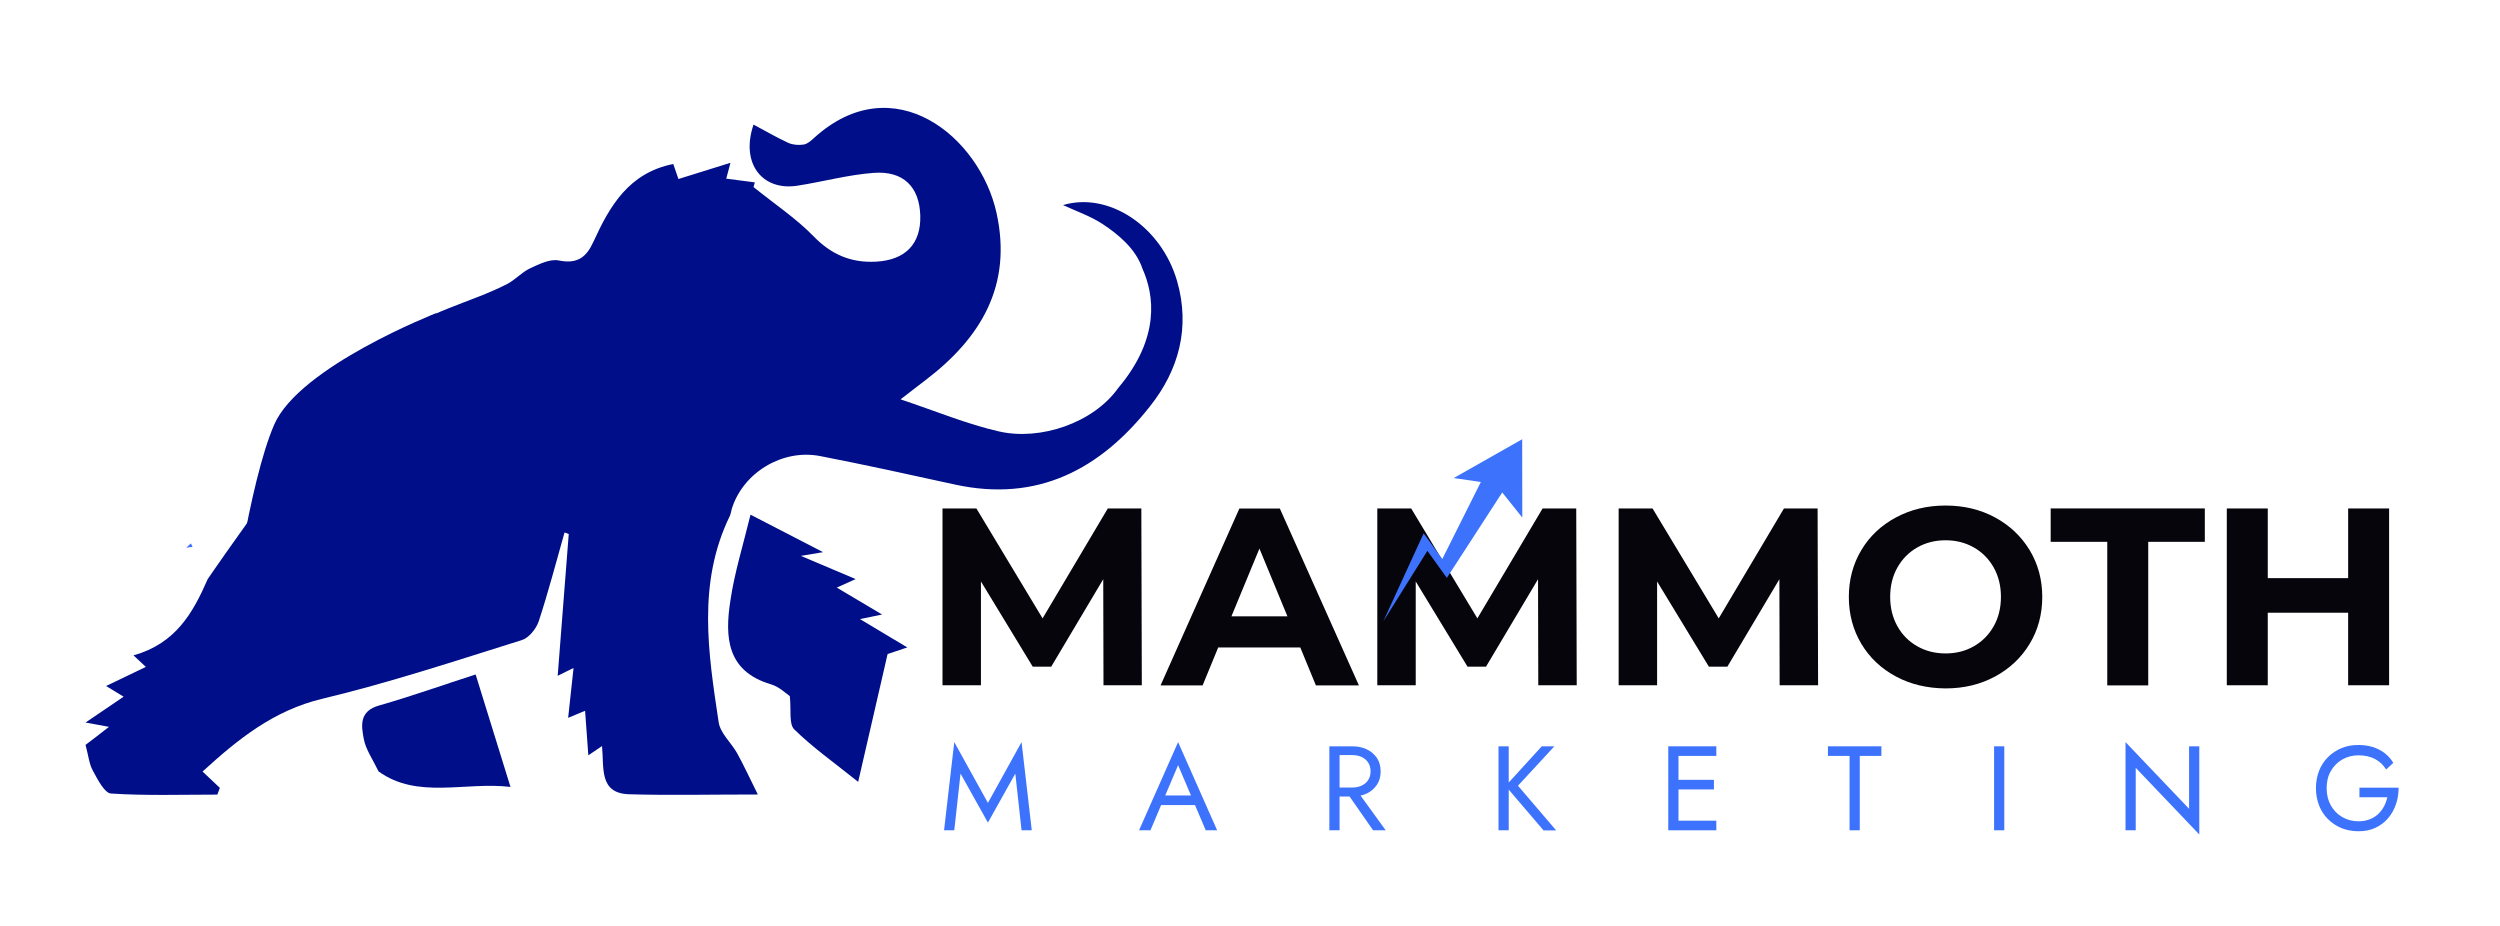
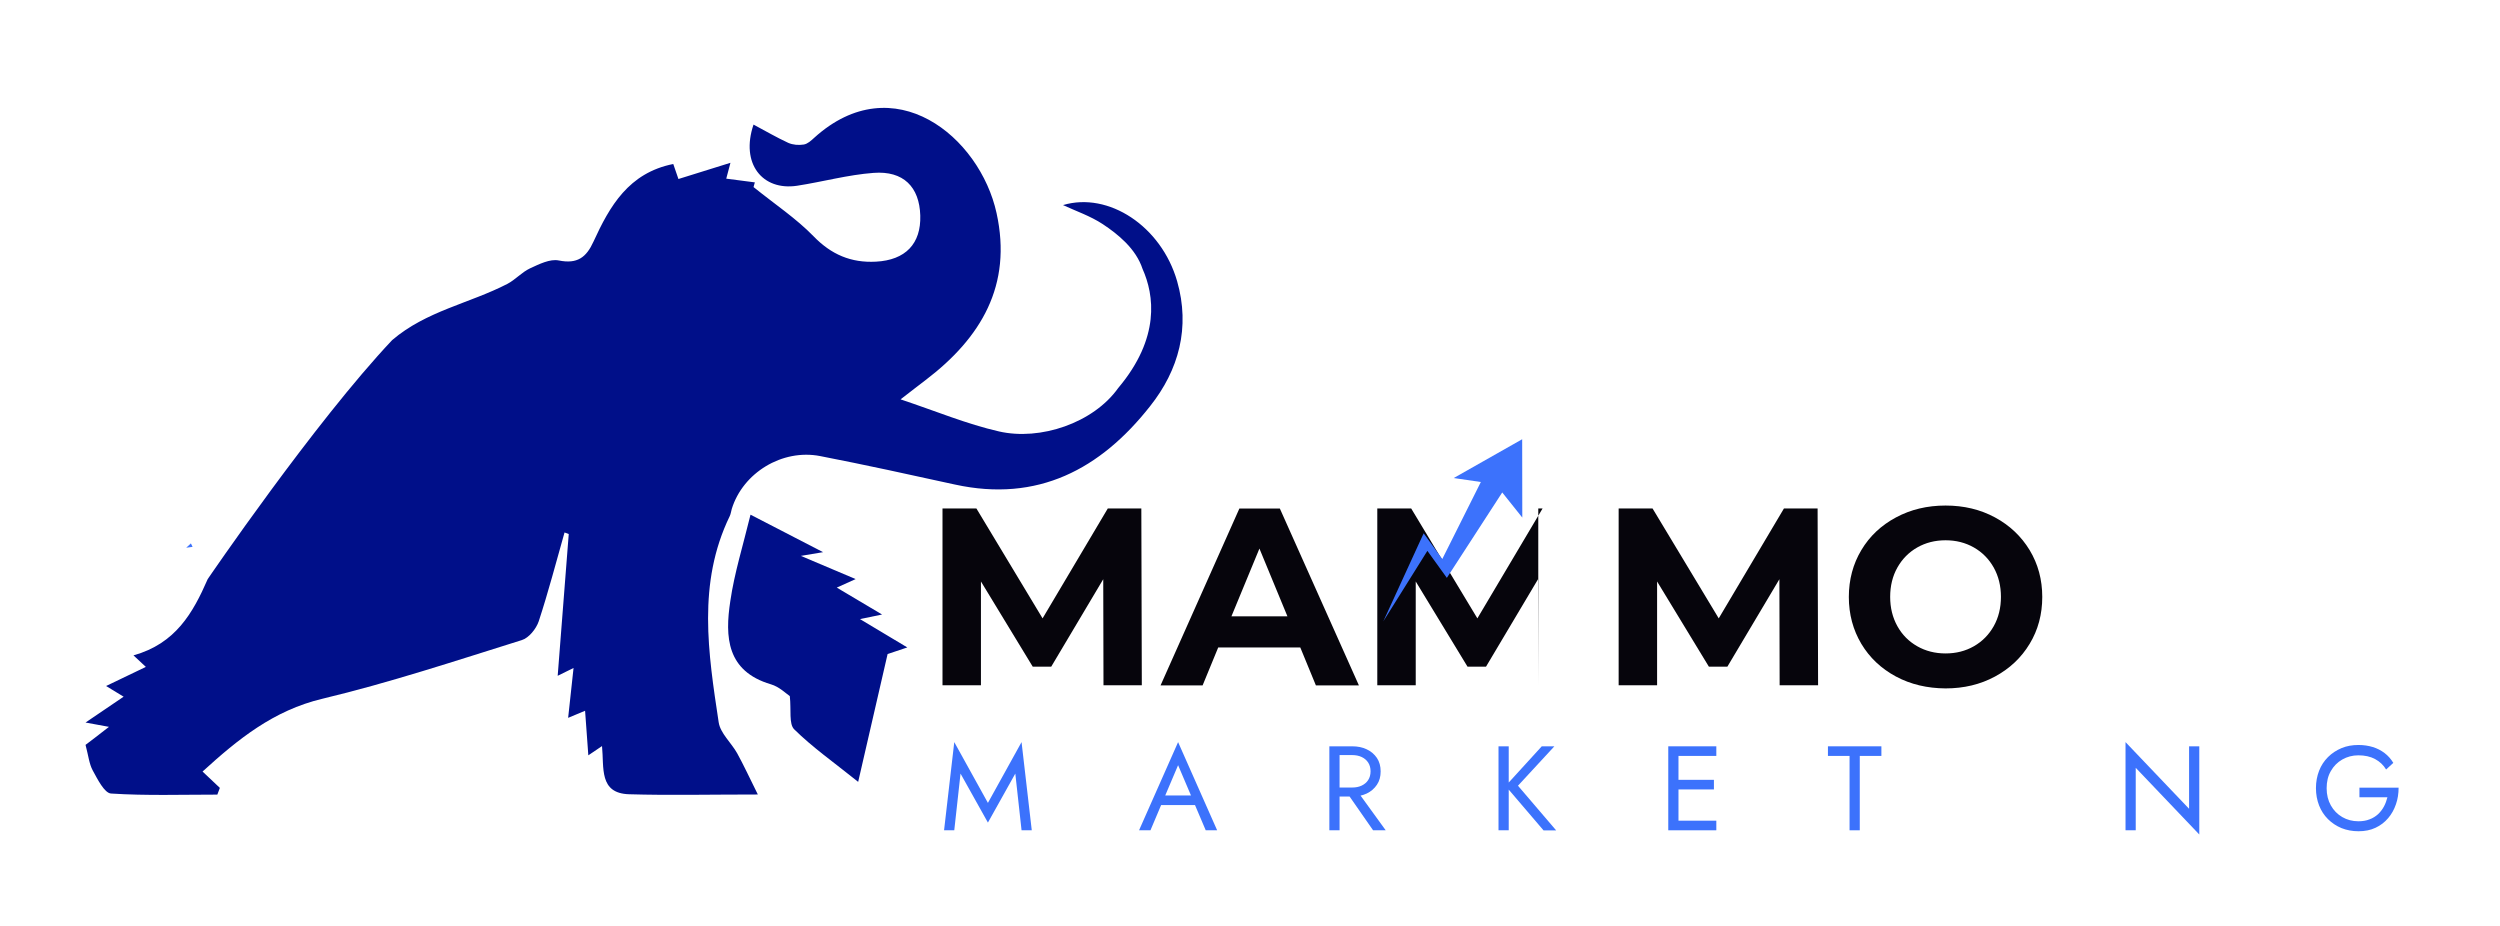
<svg xmlns="http://www.w3.org/2000/svg" id="Layer_1" x="0px" y="0px" viewBox="0 0 208.09 77.11" style="enable-background:new 0 0 208.09 77.11;" xml:space="preserve">
  <style type="text/css">	.st0{fill:#06050C;}	.st1{fill:#3C72FC;}	.st2{fill:#000F89;}</style>
  <g>
    <g>
      <g>
        <path class="st0" d="M91.85,57.04l-0.02-8.83l-4.33,7.28h-1.54l-4.31-7.09v8.64h-3.2V42.32h2.82l5.51,9.15l5.43-9.15H95    l0.04,14.72H91.85z" />
        <path class="st0" d="M108.23,53.89h-6.83l-1.3,3.16H96.6l6.56-14.72h3.37l6.58,14.72h-3.58L108.23,53.89z M107.16,51.3    l-2.33-5.64l-2.33,5.64H107.16z" />
-         <path class="st0" d="M128.04,57.04l-0.02-8.83l-4.33,7.28h-1.54l-4.31-7.09v8.64h-3.2V42.32h2.82l5.51,9.15l5.43-9.15h2.8    l0.04,14.72H128.04z" />
+         <path class="st0" d="M128.04,57.04l-0.02-8.83l-4.33,7.28h-1.54l-4.31-7.09v8.64h-3.2V42.32h2.82l5.51,9.15l5.43-9.15h2.8    H128.04z" />
        <path class="st0" d="M148.13,57.04l-0.02-8.83l-4.33,7.28h-1.54l-4.31-7.09v8.64h-3.2V42.32h2.82l5.51,9.15l5.43-9.15h2.8    l0.04,14.72H148.13z" />
        <path class="st0" d="M157.81,56.31c-1.23-0.66-2.19-1.57-2.88-2.72c-0.69-1.16-1.04-2.46-1.04-3.9s0.35-2.75,1.04-3.9    c0.69-1.16,1.65-2.06,2.88-2.72c1.23-0.66,2.6-0.99,4.13-0.99c1.53,0,2.9,0.33,4.12,0.99s2.18,1.57,2.88,2.72    c0.7,1.16,1.05,2.46,1.05,3.9s-0.35,2.75-1.05,3.9c-0.7,1.16-1.66,2.06-2.88,2.72s-2.59,0.99-4.12,0.99    C160.42,57.29,159.04,56.97,157.81,56.31z M164.3,53.79c0.7-0.4,1.25-0.96,1.65-1.67c0.4-0.71,0.6-1.53,0.6-2.44    c0-0.91-0.2-1.72-0.6-2.44c-0.4-0.71-0.95-1.27-1.65-1.67c-0.7-0.4-1.49-0.6-2.36-0.6c-0.87,0-1.66,0.2-2.36,0.6    c-0.7,0.4-1.25,0.96-1.65,1.67s-0.6,1.53-0.6,2.44c0,0.91,0.2,1.72,0.6,2.44c0.4,0.72,0.95,1.27,1.65,1.67    c0.7,0.4,1.49,0.6,2.36,0.6C162.82,54.39,163.6,54.19,164.3,53.79z" />
-         <path class="st0" d="M175.4,45.1h-4.71v-2.78h12.83v2.78h-4.71v11.95h-3.41V45.1z" />
-         <path class="st0" d="M198.86,42.32v14.72h-3.41v-6.04h-6.69v6.04h-3.41V42.32h3.41v5.8h6.69v-5.8H198.86z" />
      </g>
      <g>
        <path class="st1" d="M79.43,69.11h-0.85l0.85-7.34l2.8,5.06l2.8-5.06l0.85,7.34h-0.85l-0.52-4.72l-2.28,4.08l-2.28-4.08    L79.43,69.11z" />
        <path class="st1" d="M96.88,66.47l-0.08,0.18l-1.04,2.46h-0.95l3.25-7.34l3.25,7.34h-0.95l-1.02-2.4l-0.08-0.2l-1.2-2.82    L96.88,66.47z M96.53,66.21h3.1l0.3,0.8h-3.7L96.53,66.21z" />
        <path class="st1" d="M111.5,62.12v6.99h-0.85v-6.99H111.5z M111.12,62.12h1.43c0.45,0,0.86,0.08,1.21,0.25    c0.36,0.17,0.64,0.41,0.85,0.72c0.21,0.31,0.31,0.69,0.31,1.12c0,0.43-0.1,0.8-0.31,1.11s-0.49,0.56-0.85,0.73    c-0.36,0.17-0.76,0.25-1.21,0.25h-1.43v-0.75h1.43c0.3,0,0.56-0.05,0.79-0.16s0.41-0.26,0.54-0.46c0.13-0.2,0.2-0.44,0.2-0.73    s-0.07-0.53-0.2-0.73c-0.13-0.2-0.31-0.35-0.54-0.46s-0.5-0.16-0.79-0.16h-1.43V62.12z M112.84,65.66l2.5,3.45h-1.05l-2.4-3.45    H112.84z" />
        <path class="st1" d="M125.58,62.12v6.99h-0.85v-6.99H125.58z M129.38,62.12l-3.03,3.28l3.18,3.72h-1.05l-3.16-3.7l3.01-3.3    H129.38z" />
        <path class="st1" d="M139.71,62.12v6.99h-0.85v-6.99H139.71z M139.33,62.12h3.53v0.8h-3.53V62.12z M139.33,64.91h3.33v0.8h-3.33    V64.91z M139.33,68.31h3.53v0.8h-3.53V68.31z" />
        <path class="st1" d="M152.15,62.12h4.45v0.8h-1.8v6.19h-0.85v-6.19h-1.8V62.12z" />
-         <path class="st1" d="M166.83,62.12v6.99h-0.85v-6.99H166.83z" />
        <path class="st1" d="M183.06,62.12v7.34l-5.29-5.55v5.2h-0.85v-7.34l5.29,5.55v-5.2H183.06z" />
        <path class="st1" d="M196.4,65.56h3.25c0,0.49-0.07,0.95-0.22,1.38c-0.15,0.44-0.36,0.82-0.65,1.16s-0.64,0.61-1.05,0.8    c-0.42,0.2-0.89,0.29-1.42,0.29c-0.51,0-0.98-0.09-1.41-0.26c-0.43-0.18-0.81-0.43-1.13-0.75s-0.57-0.7-0.74-1.14    s-0.26-0.92-0.26-1.44s0.09-1,0.26-1.44s0.42-0.82,0.74-1.14s0.7-0.57,1.13-0.75s0.9-0.26,1.41-0.26c0.43,0,0.83,0.06,1.19,0.17    c0.36,0.11,0.69,0.28,0.98,0.5c0.29,0.22,0.53,0.49,0.73,0.82l-0.6,0.55c-0.22-0.37-0.53-0.66-0.92-0.87    c-0.39-0.21-0.86-0.31-1.39-0.31c-0.49,0-0.94,0.12-1.34,0.35c-0.4,0.23-0.72,0.55-0.95,0.96c-0.24,0.41-0.35,0.89-0.35,1.43    c0,0.54,0.12,1.02,0.35,1.43s0.55,0.74,0.95,0.97c0.4,0.23,0.84,0.35,1.34,0.35c0.35,0,0.66-0.05,0.93-0.16    c0.28-0.1,0.51-0.25,0.71-0.43c0.2-0.19,0.36-0.4,0.49-0.64c0.13-0.24,0.22-0.5,0.29-0.77h-2.33V65.56z" />
      </g>
      <polygon class="st1" points="126.7,36.56 121,39.79 123.26,40.12 120.05,46.53 118.5,44.39 115.14,51.72 118.81,45.85    120.43,48.1 125.04,40.99 126.71,43.08   " />
    </g>
    <path class="st2" d="M62.47,42.84c2.02,1.04,3.74,1.93,6.04,3.12c-0.67,0.11-1.05,0.18-1.85,0.31c1.92,0.81,3.11,1.32,4.56,1.93  c-0.61,0.27-0.95,0.43-1.57,0.71c1.28,0.76,2.41,1.43,3.77,2.24c-0.71,0.15-1.13,0.23-1.84,0.38c1.44,0.86,2.61,1.56,3.94,2.36  c-0.78,0.26-1.36,0.45-1.64,0.55c-0.81,3.52-1.59,6.87-2.45,10.64c-2.07-1.66-3.82-2.89-5.32-4.37c-0.46-0.45-0.24-1.6-0.37-2.77  c-0.3-0.2-0.88-0.78-1.57-0.98c-3.69-1.09-3.84-3.94-3.38-6.94C61.13,47.69,61.84,45.43,62.47,42.84z" />
-     <path class="st2" d="M39.59,56.14c0.98,3.16,1.91,6.16,2.9,9.36c-3.77-0.45-7.74,1.05-10.98-1.29c-0.48-1-1.06-1.81-1.23-2.7  c-0.21-1.1-0.4-2.32,1.28-2.79C34.29,57.94,36.97,56.98,39.59,56.14z" />
    <path class="st1" d="M16.03,45.52l-0.14-0.29c-0.13,0.12-0.26,0.24-0.39,0.36C15.68,45.57,15.86,45.54,16.03,45.52z" />
-     <path class="st2" d="M36.32,26.06c0,0-11.4,4.44-13.5,9.29c-2.1,4.85-3.63,16.38-3.63,16.38l17.13-11.11V26.06z" />
    <path class="st2" d="M97.98,23.41c-1.32-4.59-5.72-7.47-9.5-6.34c1.08,0.5,2.28,0.91,3.3,1.58c0.67,0.44,1.31,0.93,1.86,1.48h0  c0,0,0.02,0.02,0.06,0.06c0.63,0.64,1.13,1.37,1.4,2.19c0.97,2.17,1.49,5.73-2.01,9.9c0,0-0.01,0.01-0.01,0.01  c-2.07,2.92-6.5,4.41-9.93,3.62c-2.67-0.61-5.23-1.68-8.19-2.67c0.93-0.71,1.5-1.17,2.09-1.61c4.61-3.51,7.22-7.88,5.9-13.89  c-1.39-6.36-8.57-12.26-15.18-6.27c-0.25,0.23-0.55,0.51-0.87,0.56c-0.42,0.07-0.91,0.03-1.29-0.14c-0.97-0.45-1.9-0.99-2.89-1.52  c-1.1,3.25,0.74,5.53,3.63,5.09c2.13-0.33,4.23-0.91,6.36-1.07c2.49-0.19,3.82,1.17,3.89,3.55c0.07,2.35-1.23,3.71-3.69,3.84  c-2.07,0.11-3.72-0.59-5.2-2.12c-1.43-1.47-3.19-2.64-4.99-4.09c0.02-0.09,0.07-0.24,0.11-0.39c-0.9-0.12-1.63-0.21-2.38-0.31  c0.13-0.5,0.22-0.85,0.35-1.32c-1.59,0.49-2.96,0.92-4.33,1.35c-0.2-0.57-0.33-0.98-0.43-1.25c-3.71,0.74-5.29,3.51-6.64,6.46  c-0.6,1.32-1.35,1.88-2.89,1.57c-0.73-0.15-1.64,0.31-2.4,0.66c-0.68,0.32-1.21,0.94-1.88,1.29c-3.16,1.63-6.75,2.25-9.59,4.68  c0,0,0,0,0,0C26.17,35.17,17.29,48.2,17.29,48.2c-1.24,2.84-2.68,5.37-6.18,6.35c0.51,0.48,0.74,0.69,1.03,0.96  c-1.14,0.55-2.2,1.06-3.31,1.59c0.5,0.3,0.93,0.56,1.46,0.89c-1.09,0.74-2.03,1.37-3.17,2.15c0.76,0.14,1.21,0.22,1.95,0.36  c-0.89,0.69-1.57,1.22-1.95,1.5c0.24,0.9,0.3,1.58,0.6,2.13c0.4,0.73,0.97,1.88,1.52,1.92c2.94,0.19,5.9,0.09,8.85,0.09  c0.07-0.19,0.14-0.38,0.21-0.56c-0.46-0.44-0.92-0.87-1.44-1.36c2.94-2.68,5.9-5.09,9.98-6.06c5.6-1.34,11.09-3.16,16.59-4.88  c0.59-0.18,1.2-0.94,1.41-1.56c0.8-2.44,1.45-4.93,2.15-7.4c0.12,0.04,0.23,0.09,0.35,0.13c-0.3,3.88-0.61,7.76-0.92,11.8  c0.62-0.31,0.89-0.44,1.32-0.65c-0.16,1.47-0.29,2.71-0.45,4.15c0.55-0.23,0.92-0.39,1.41-0.59c0.09,1.29,0.18,2.45,0.27,3.71  c0.42-0.28,0.7-0.47,1.14-0.77c0.18,1.81-0.27,3.93,2.25,4.01c3.33,0.1,6.66,0.02,10.72,0.02c-0.71-1.43-1.18-2.45-1.72-3.43  c-0.49-0.88-1.4-1.66-1.54-2.58c-0.87-5.77-1.79-11.57,0.92-17.16c0.09-0.18,0.11-0.4,0.17-0.6c0.93-3.01,4.2-5.01,7.35-4.4  c3.75,0.73,7.49,1.55,11.22,2.37c6.9,1.51,12.12-1.28,16.24-6.51C98.13,30.79,99.08,27.25,97.98,23.41z" />
  </g>
</svg>